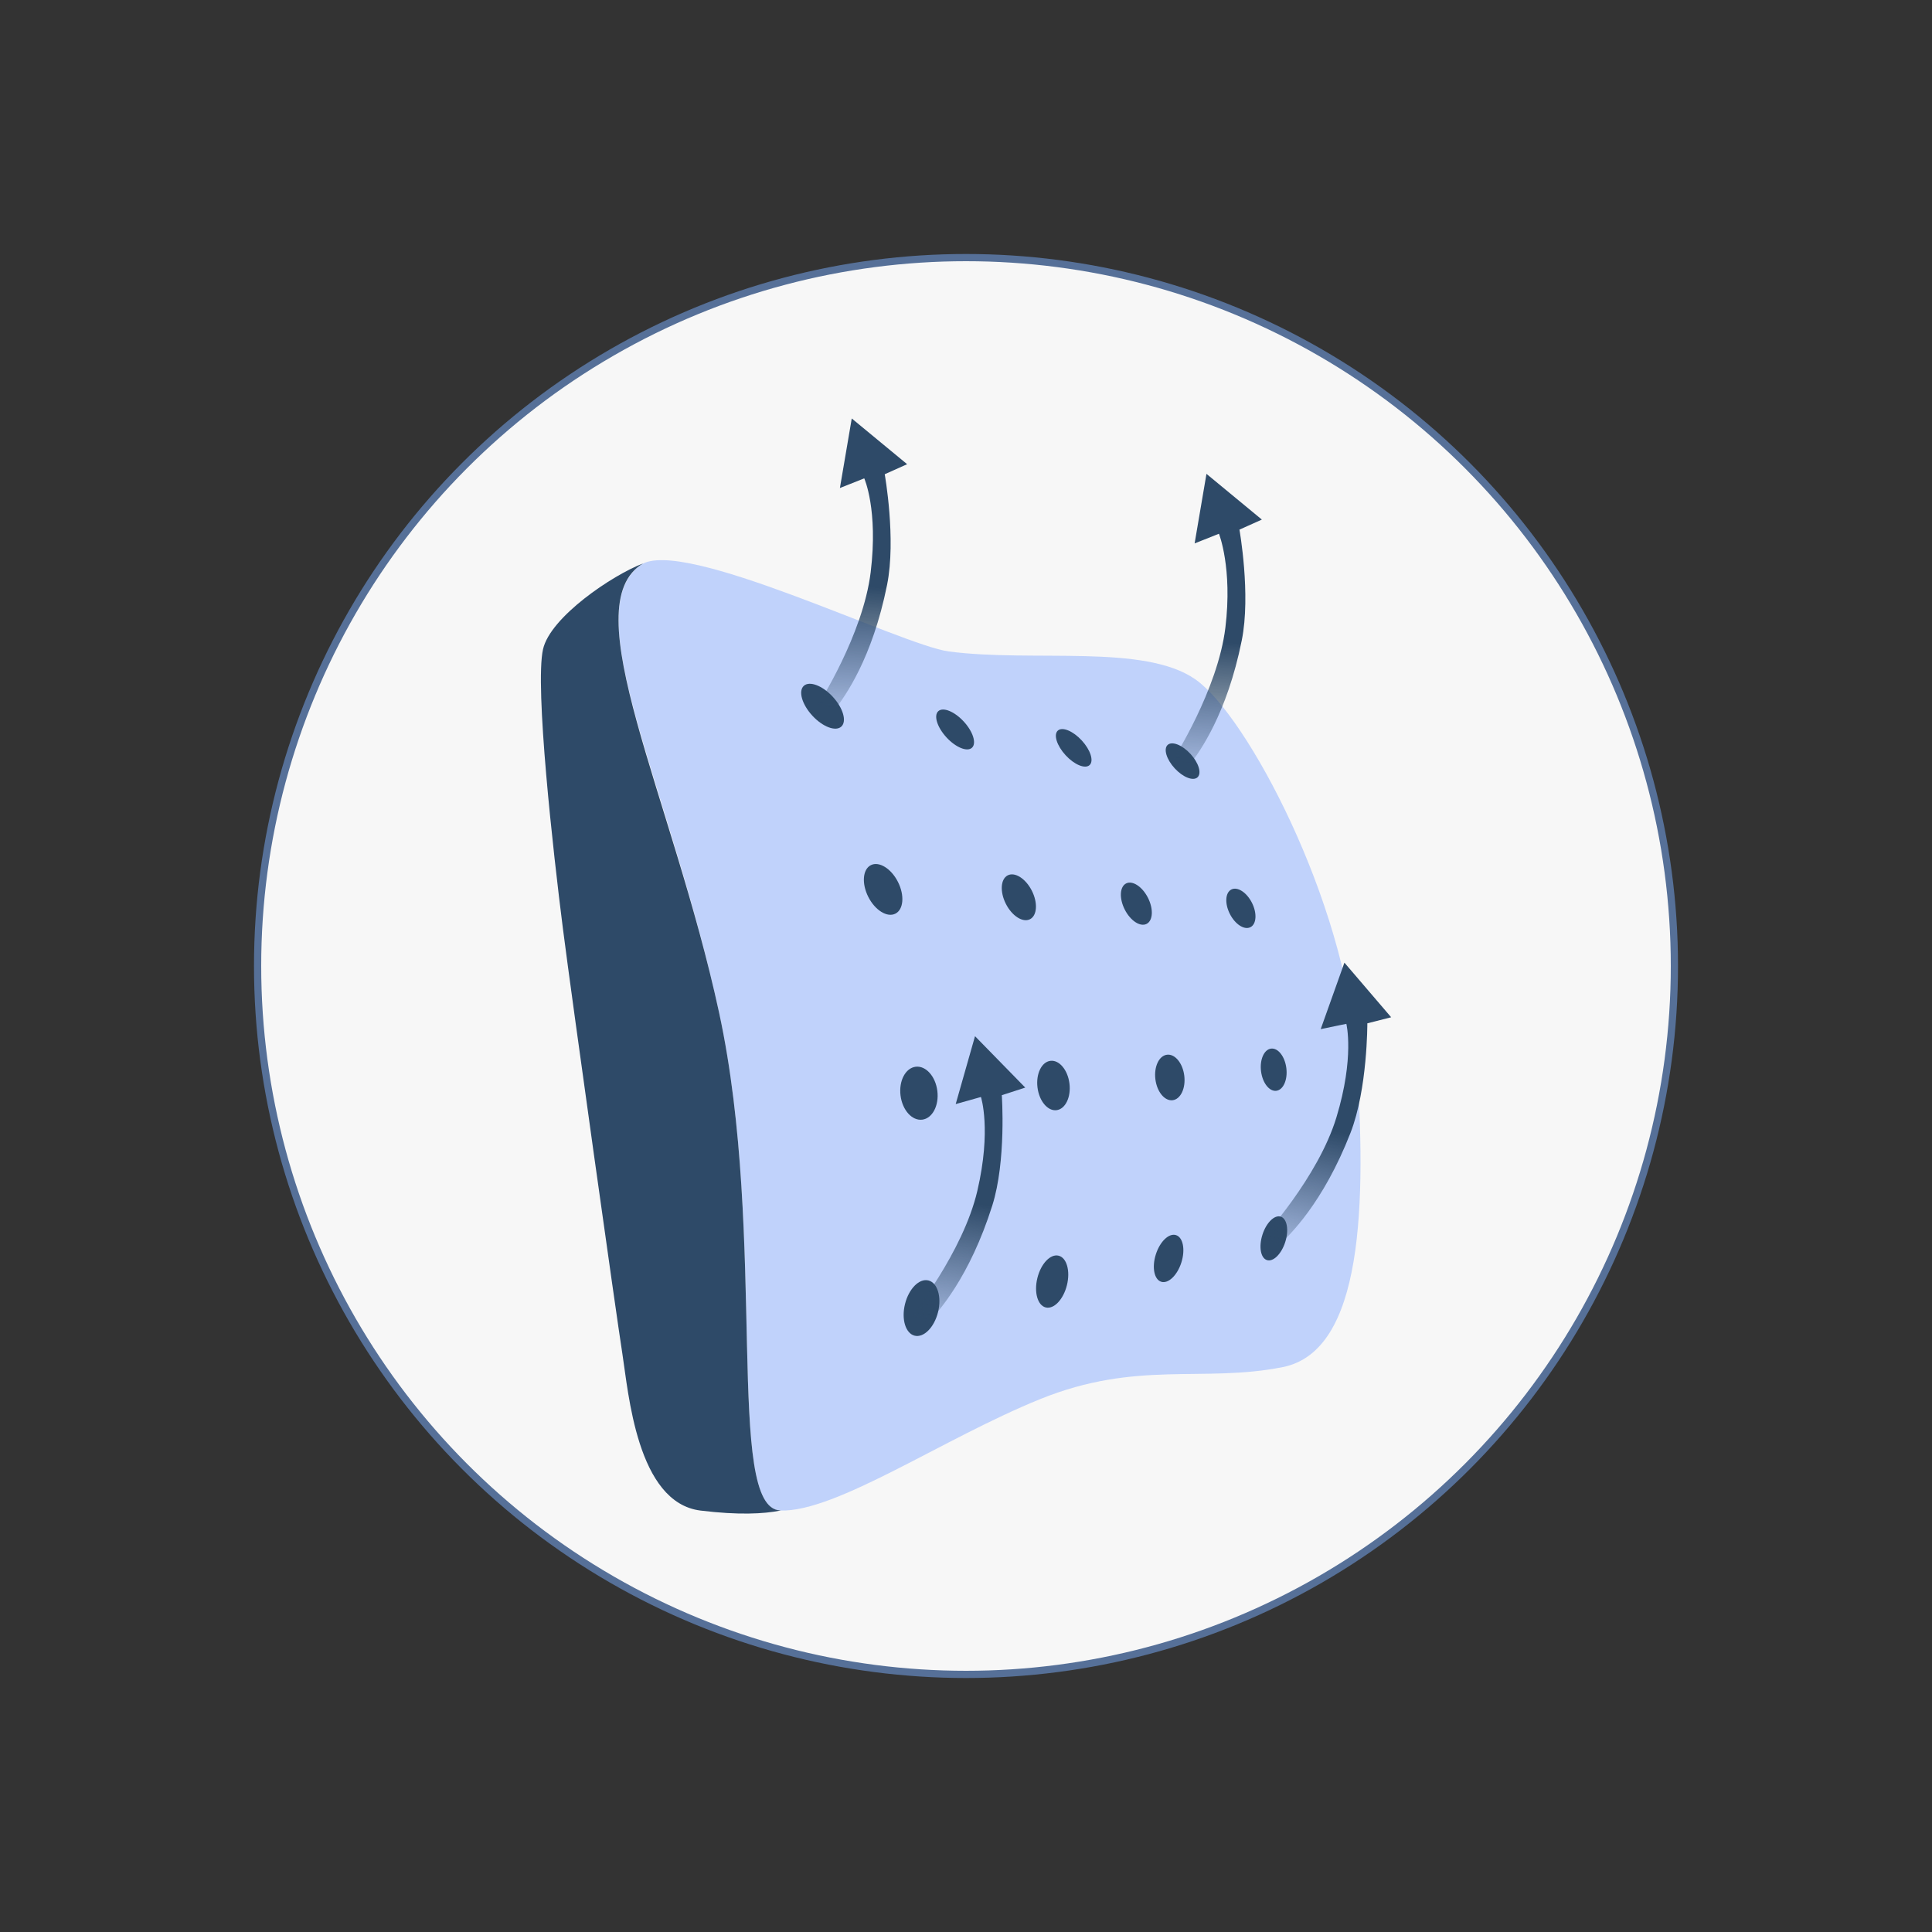
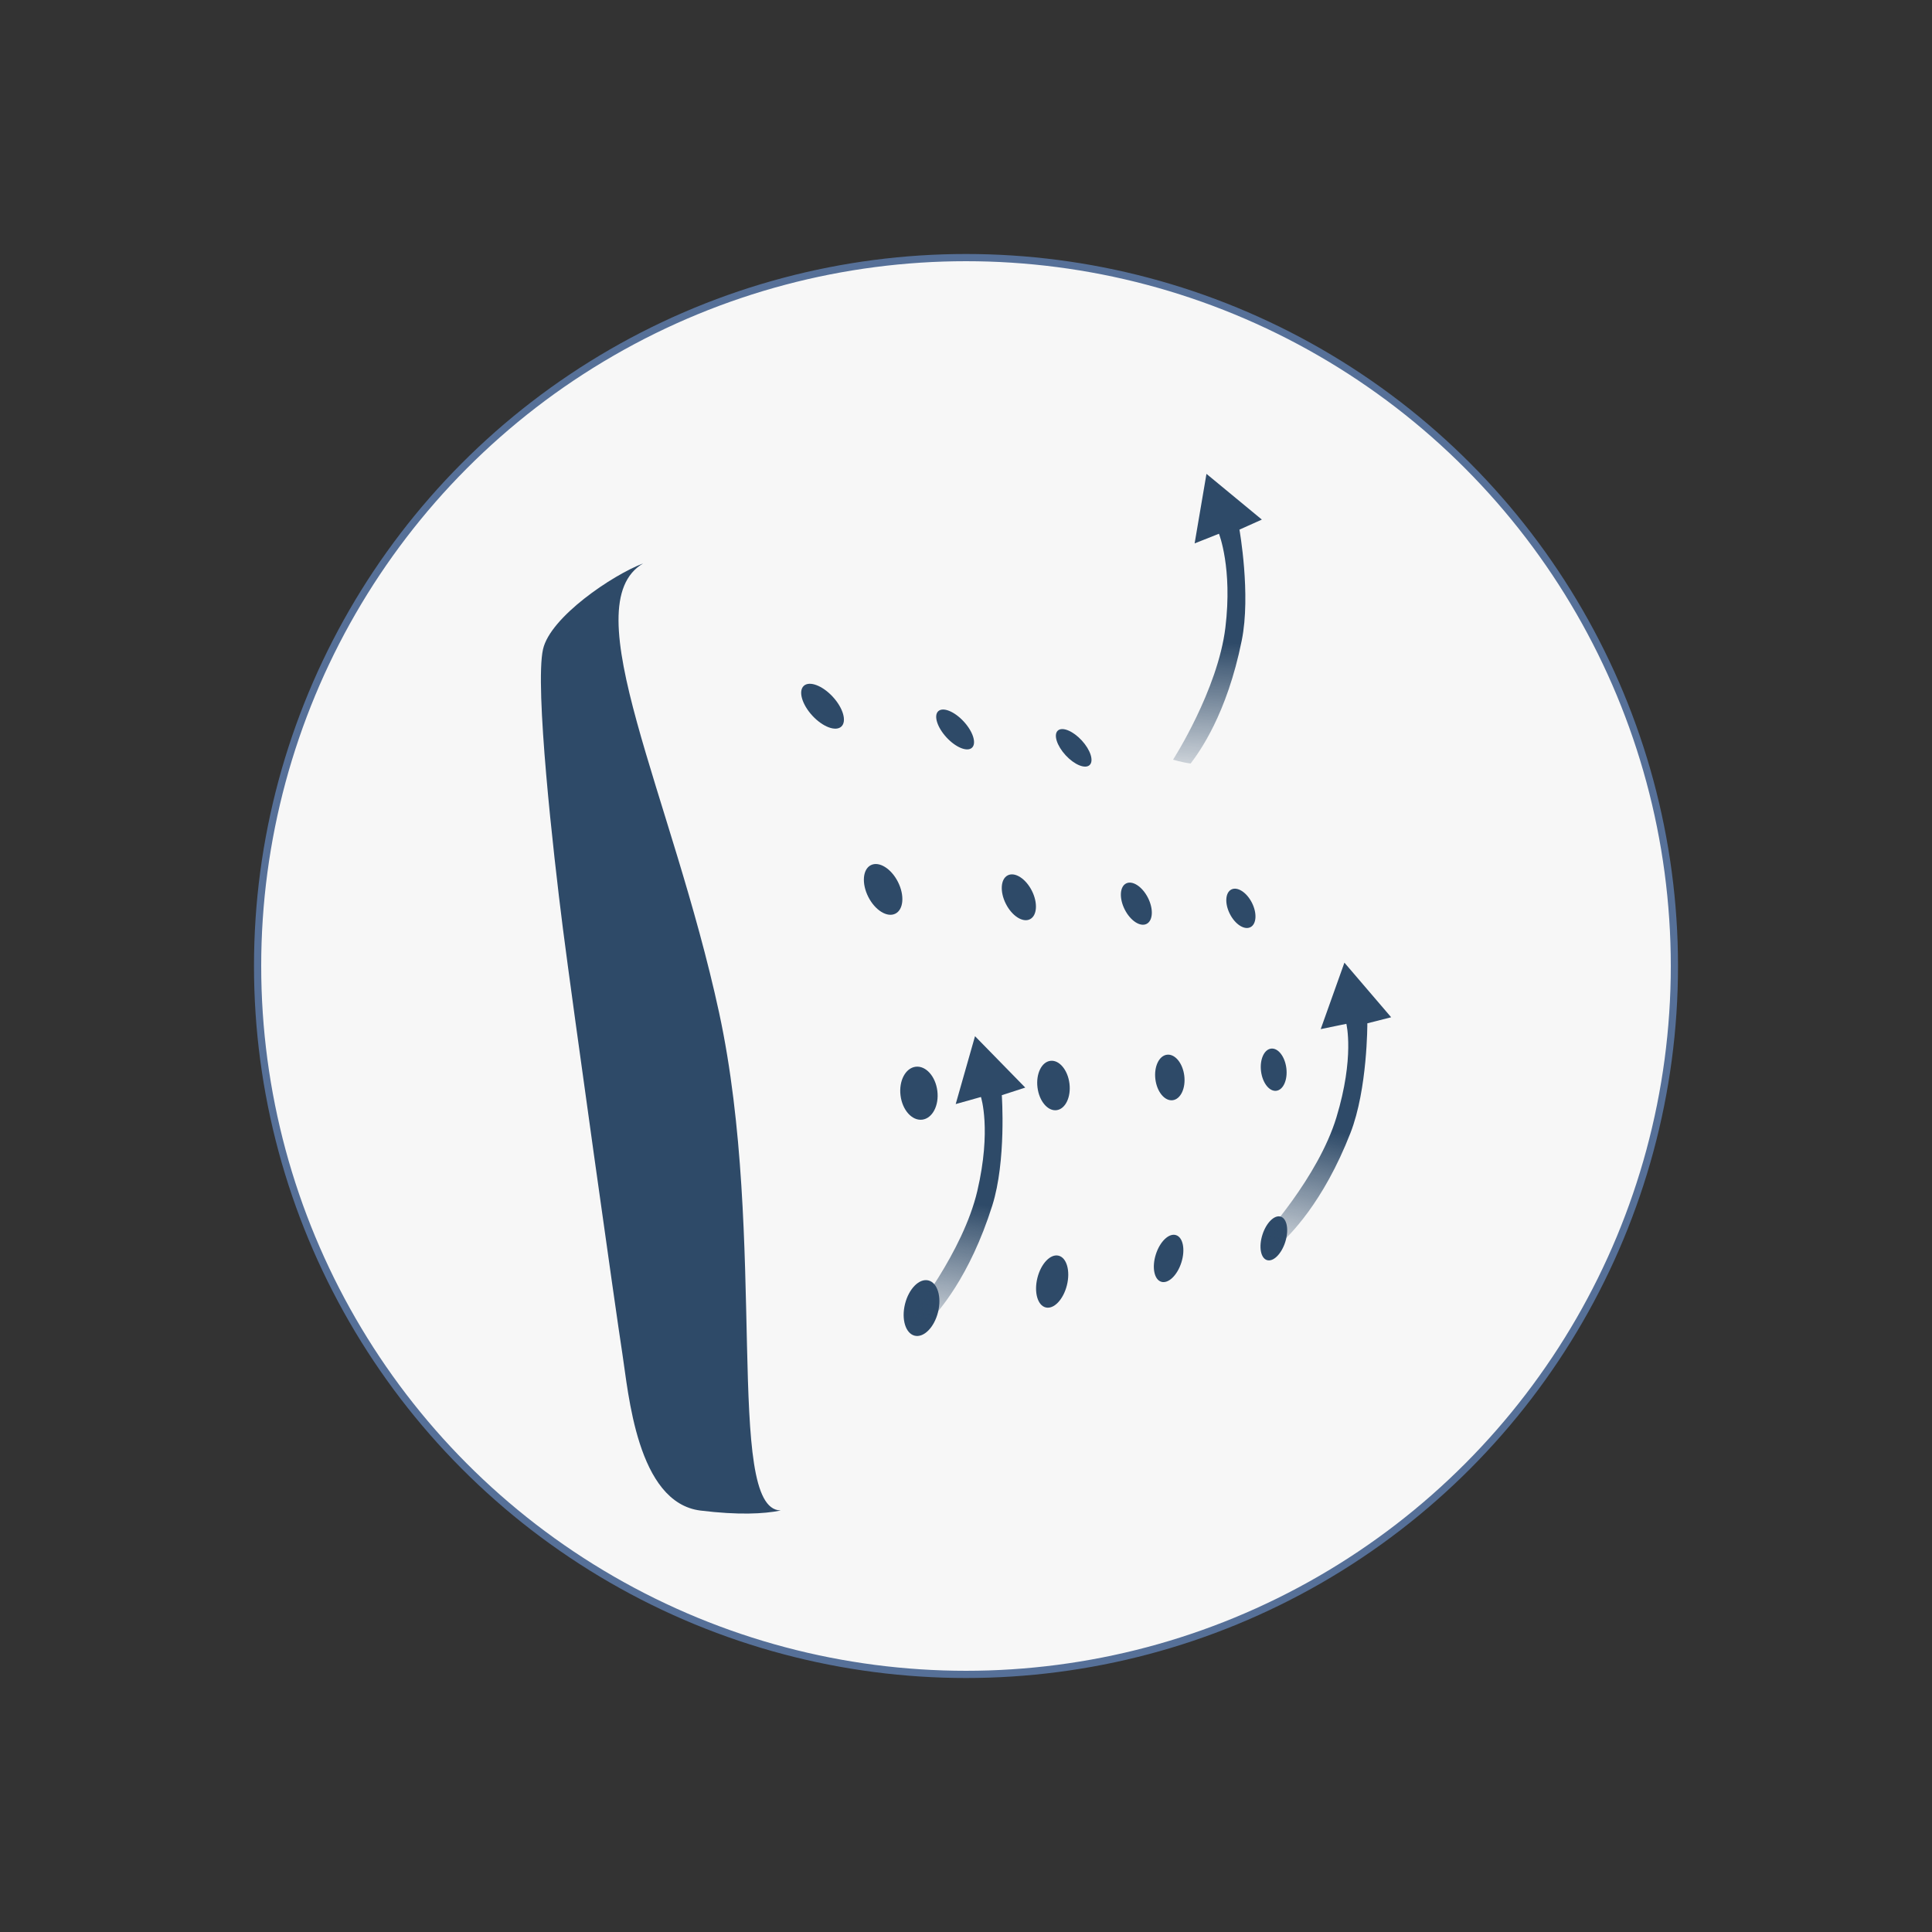
<svg xmlns="http://www.w3.org/2000/svg" xmlns:xlink="http://www.w3.org/1999/xlink" id="Layer_1" data-name="Layer 1" viewBox="0 0 150 150">
  <rect x="0" y="0" width="150" height="150" fill="#333333" stroke="none" />
  <defs>
    <style>
      .cls-1 {
        fill: url(#linear-gradient-2);
      }

      .cls-2 {
        fill: #2e4a68;
      }

      .cls-3 {
        fill: url(#linear-gradient-4);
      }

      .cls-4 {
        fill: url(#linear-gradient-3);
      }

      .cls-5 {
        fill: #f7f7f7;
        stroke: #567098;
        stroke-miterlimit: 10;
        stroke-width: .56px;
      }

      .cls-6 {
        fill: url(#linear-gradient);
      }

      .cls-7 {
        fill: #c0d2fb;
      }
    </style>
    <linearGradient id="linear-gradient" x1="1319.81" y1="-825.19" x2="1317.86" y2="-837.1" gradientTransform="translate(-1391.18 603.38) rotate(11.49)" gradientUnits="userSpaceOnUse">
      <stop offset="0" stop-color="#2e4a68" stop-opacity="0" />
      <stop offset="1" stop-color="#2e4a68" />
    </linearGradient>
    <linearGradient id="linear-gradient-2" x1="1347.65" y1="-826.45" x2="1345.7" y2="-838.36" xlink:href="#linear-gradient" />
    <linearGradient id="linear-gradient-3" x1="1321" y1="-924.56" x2="1319.05" y2="-936.48" gradientTransform="translate(-1467.11 477.21) rotate(21.44)" xlink:href="#linear-gradient" />
    <linearGradient id="linear-gradient-4" x1="1379.04" y1="-793.35" x2="1377.09" y2="-805.27" gradientTransform="translate(-1481.17 443.73) rotate(17.63)" xlink:href="#linear-gradient" />
  </defs>
  <circle class="cls-5" cx="75" cy="75" r="55" />
  <g>
-     <path class="cls-7" d="M99.6,106.14c-6.22,1.24-11.32-.56-18.85,2.49-7.53,3.05-15.8,8.77-20.16,8.65h0c-4.35-.14-.98-21.16-4.76-38.65-3.65-16.88-10.6-30.12-6.6-34.32.15-.16.31-.3.49-.43,3.13-2.29,20.27,6.22,23.95,6.7,6.57.86,15.18-.62,19.16,2.18,3.98,2.8,11.62,17.17,12.46,29.02.84,11.85.53,23.11-5.69,24.36Z" />
    <path class="cls-2" d="M60.59,117.28c-1.3.26-3.26.36-6.2,0-4.95-.61-5.6-9.2-6.07-12.18-.47-2.99-3.87-27.16-4.62-33.04-.75-5.88-2.19-18.76-1.54-21.65.56-2.5,5.38-5.76,7.78-6.67-5.51,3.24,2.24,18.01,5.89,34.88,3.78,17.49.41,38.52,4.76,38.65Z" />
  </g>
  <g>
    <ellipse class="cls-2" cx="63.87" cy="54.83" rx="1.08" ry="2.15" transform="translate(-20.26 57.82) rotate(-42.68)" />
    <ellipse class="cls-2" cx="68.56" cy="69.06" rx="1.29" ry="2.11" transform="translate(-23.8 38.42) rotate(-26.86)" />
    <ellipse class="cls-2" cx="71.35" cy="84.87" rx="1.44" ry="2.07" transform="translate(-9.96 9.49) rotate(-7.11)" />
    <ellipse class="cls-2" cx="71.56" cy="101.57" rx="2.21" ry="1.32" transform="translate(-44.31 146.44) rotate(-76.01)" />
    <ellipse class="cls-2" cx="81.7" cy="99.51" rx="2.07" ry="1.18" transform="translate(-34.62 154.72) rotate(-76.01)" />
    <ellipse class="cls-2" cx="90.73" cy="97.71" rx="1.9" ry="1.04" transform="translate(-29.87 154.58) rotate(-72.37)" />
    <ellipse class="cls-2" cx="98.91" cy="96.15" rx="1.77" ry=".93" transform="translate(-22.69 161.29) rotate(-72.37)" />
    <ellipse class="cls-2" cx="81.79" cy="84.27" rx="1.25" ry="1.93" transform="translate(-9.8 10.78) rotate(-7.11)" />
    <ellipse class="cls-2" cx="90.83" cy="83.65" rx="1.13" ry="1.78" transform="translate(-9.66 11.89) rotate(-7.11)" />
    <ellipse class="cls-2" cx="98.89" cy="83.05" rx=".99" ry="1.65" transform="translate(-9.52 12.88) rotate(-7.11)" />
    <ellipse class="cls-2" cx="79.1" cy="69.67" rx="1.13" ry="1.91" transform="translate(-22.94 43.25) rotate(-26.86)" />
    <ellipse class="cls-2" cx="88.22" cy="70.17" rx="1.01" ry="1.76" transform="translate(-22.18 47.42) rotate(-26.86)" />
    <ellipse class="cls-2" cx="96.34" cy="70.53" rx=".96" ry="1.64" transform="translate(-21.47 51.13) rotate(-26.86)" />
    <ellipse class="cls-2" cx="74.16" cy="56.64" rx=".91" ry="1.93" transform="translate(-18.76 65.27) rotate(-42.68)" />
    <ellipse class="cls-2" cx="83.36" cy="58.06" rx=".85" ry="1.82" transform="translate(-17.28 71.89) rotate(-42.68)" />
-     <ellipse class="cls-2" cx="91.82" cy="59.1" rx=".83" ry="1.71" transform="translate(-15.75 77.89) rotate(-42.68)" />
  </g>
-   <path class="cls-6" d="M63.53,54.69s3.48-5.41,4.07-10.27-.5-7.28-.5-7.28l-1.89.75.92-5.4,4.3,3.55-1.74.78s.9,5.04.18,8.6c-1.15,5.73-3.29,8.66-3.97,9.56-.68-.09-1.37-.3-1.37-.3Z" />
  <path class="cls-1" d="M91.07,58.99s3.48-5.41,4.07-10.27c.56-4.63-.5-7.28-.5-7.28l-1.89.75.92-5.4,4.3,3.55-1.74.78s.9,5.04.18,8.6c-1.15,5.73-3.29,8.66-3.97,9.56-.68-.09-1.37-.3-1.37-.3Z" />
  <path class="cls-4" d="M97.98,96.16s4.36-4.73,5.78-9.41.77-7.26.77-7.26l-1.99.41,1.84-5.16,3.63,4.24-1.85.47s.02,5.11-1.31,8.51c-2.12,5.44-4.74,7.96-5.57,8.73-.65-.2-1.3-.53-1.3-.53Z" />
  <path class="cls-3" d="M70.74,102.23s4.03-5.01,5.14-9.77.28-7.29.28-7.29l-1.96.55,1.5-5.27,3.9,3.99-1.82.59s.36,5.1-.74,8.57c-1.76,5.57-4.2,8.26-4.97,9.08-.66-.16-1.33-.45-1.33-.45Z" />
</svg>